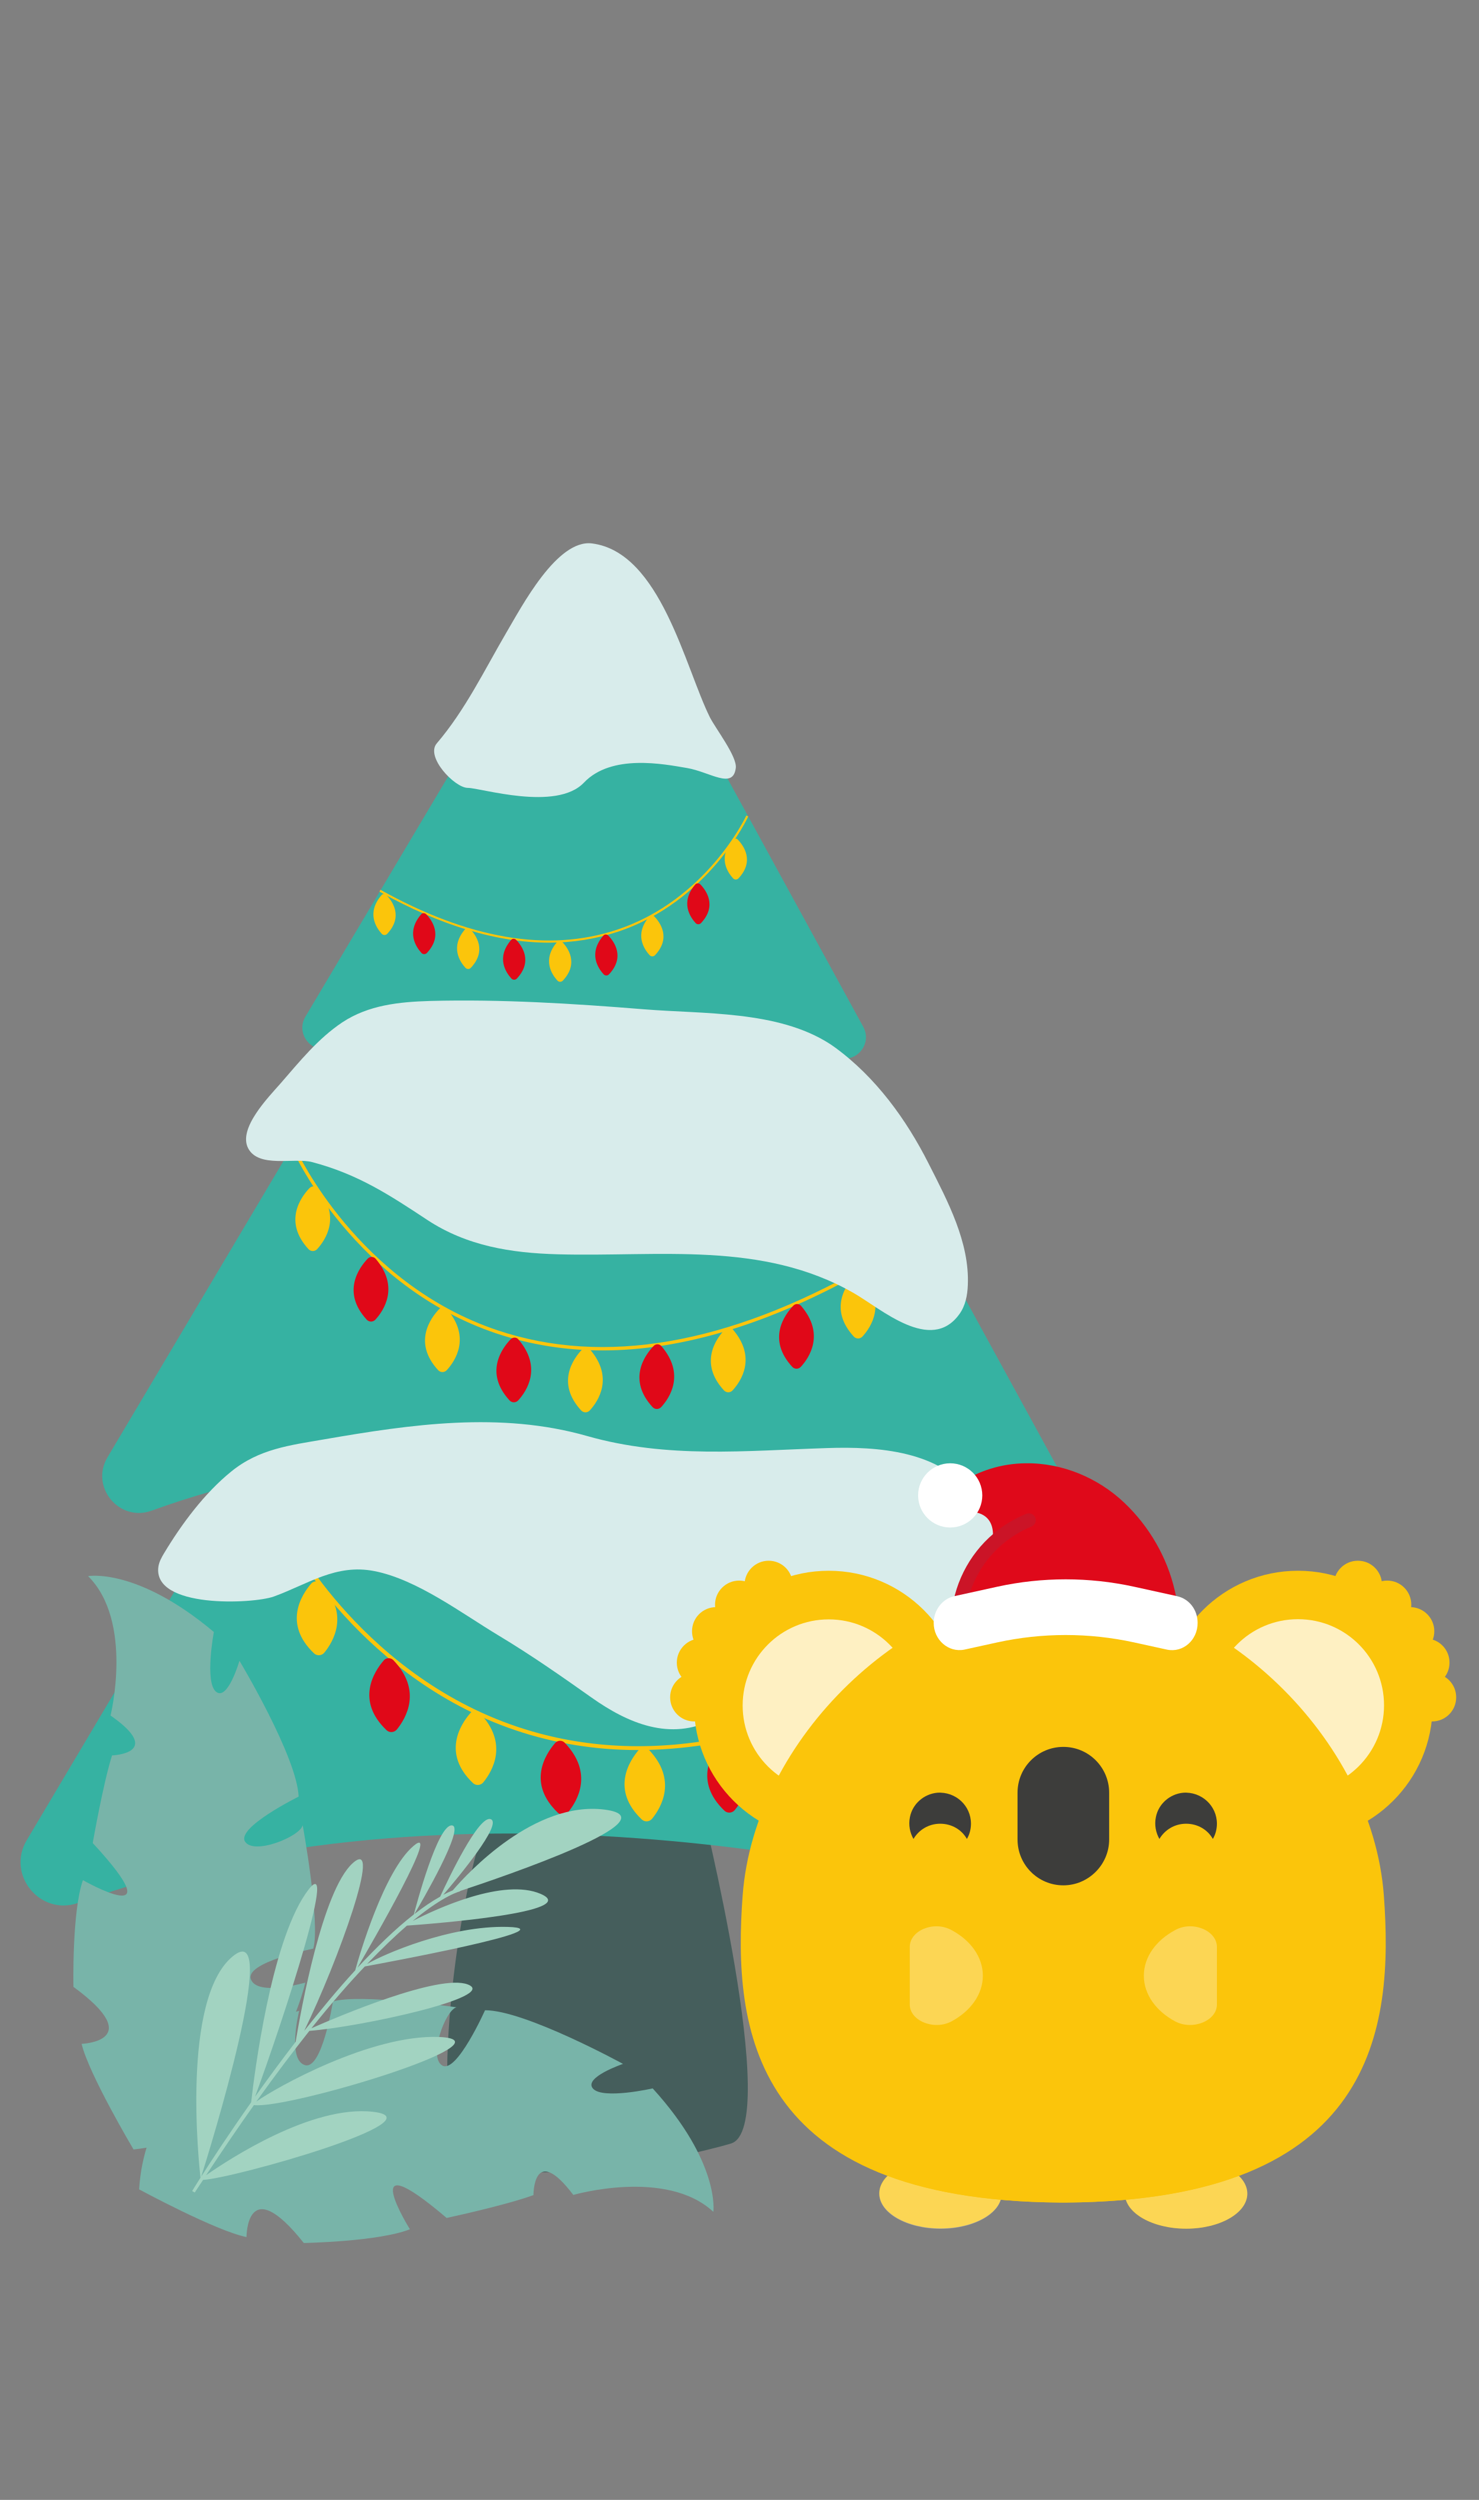
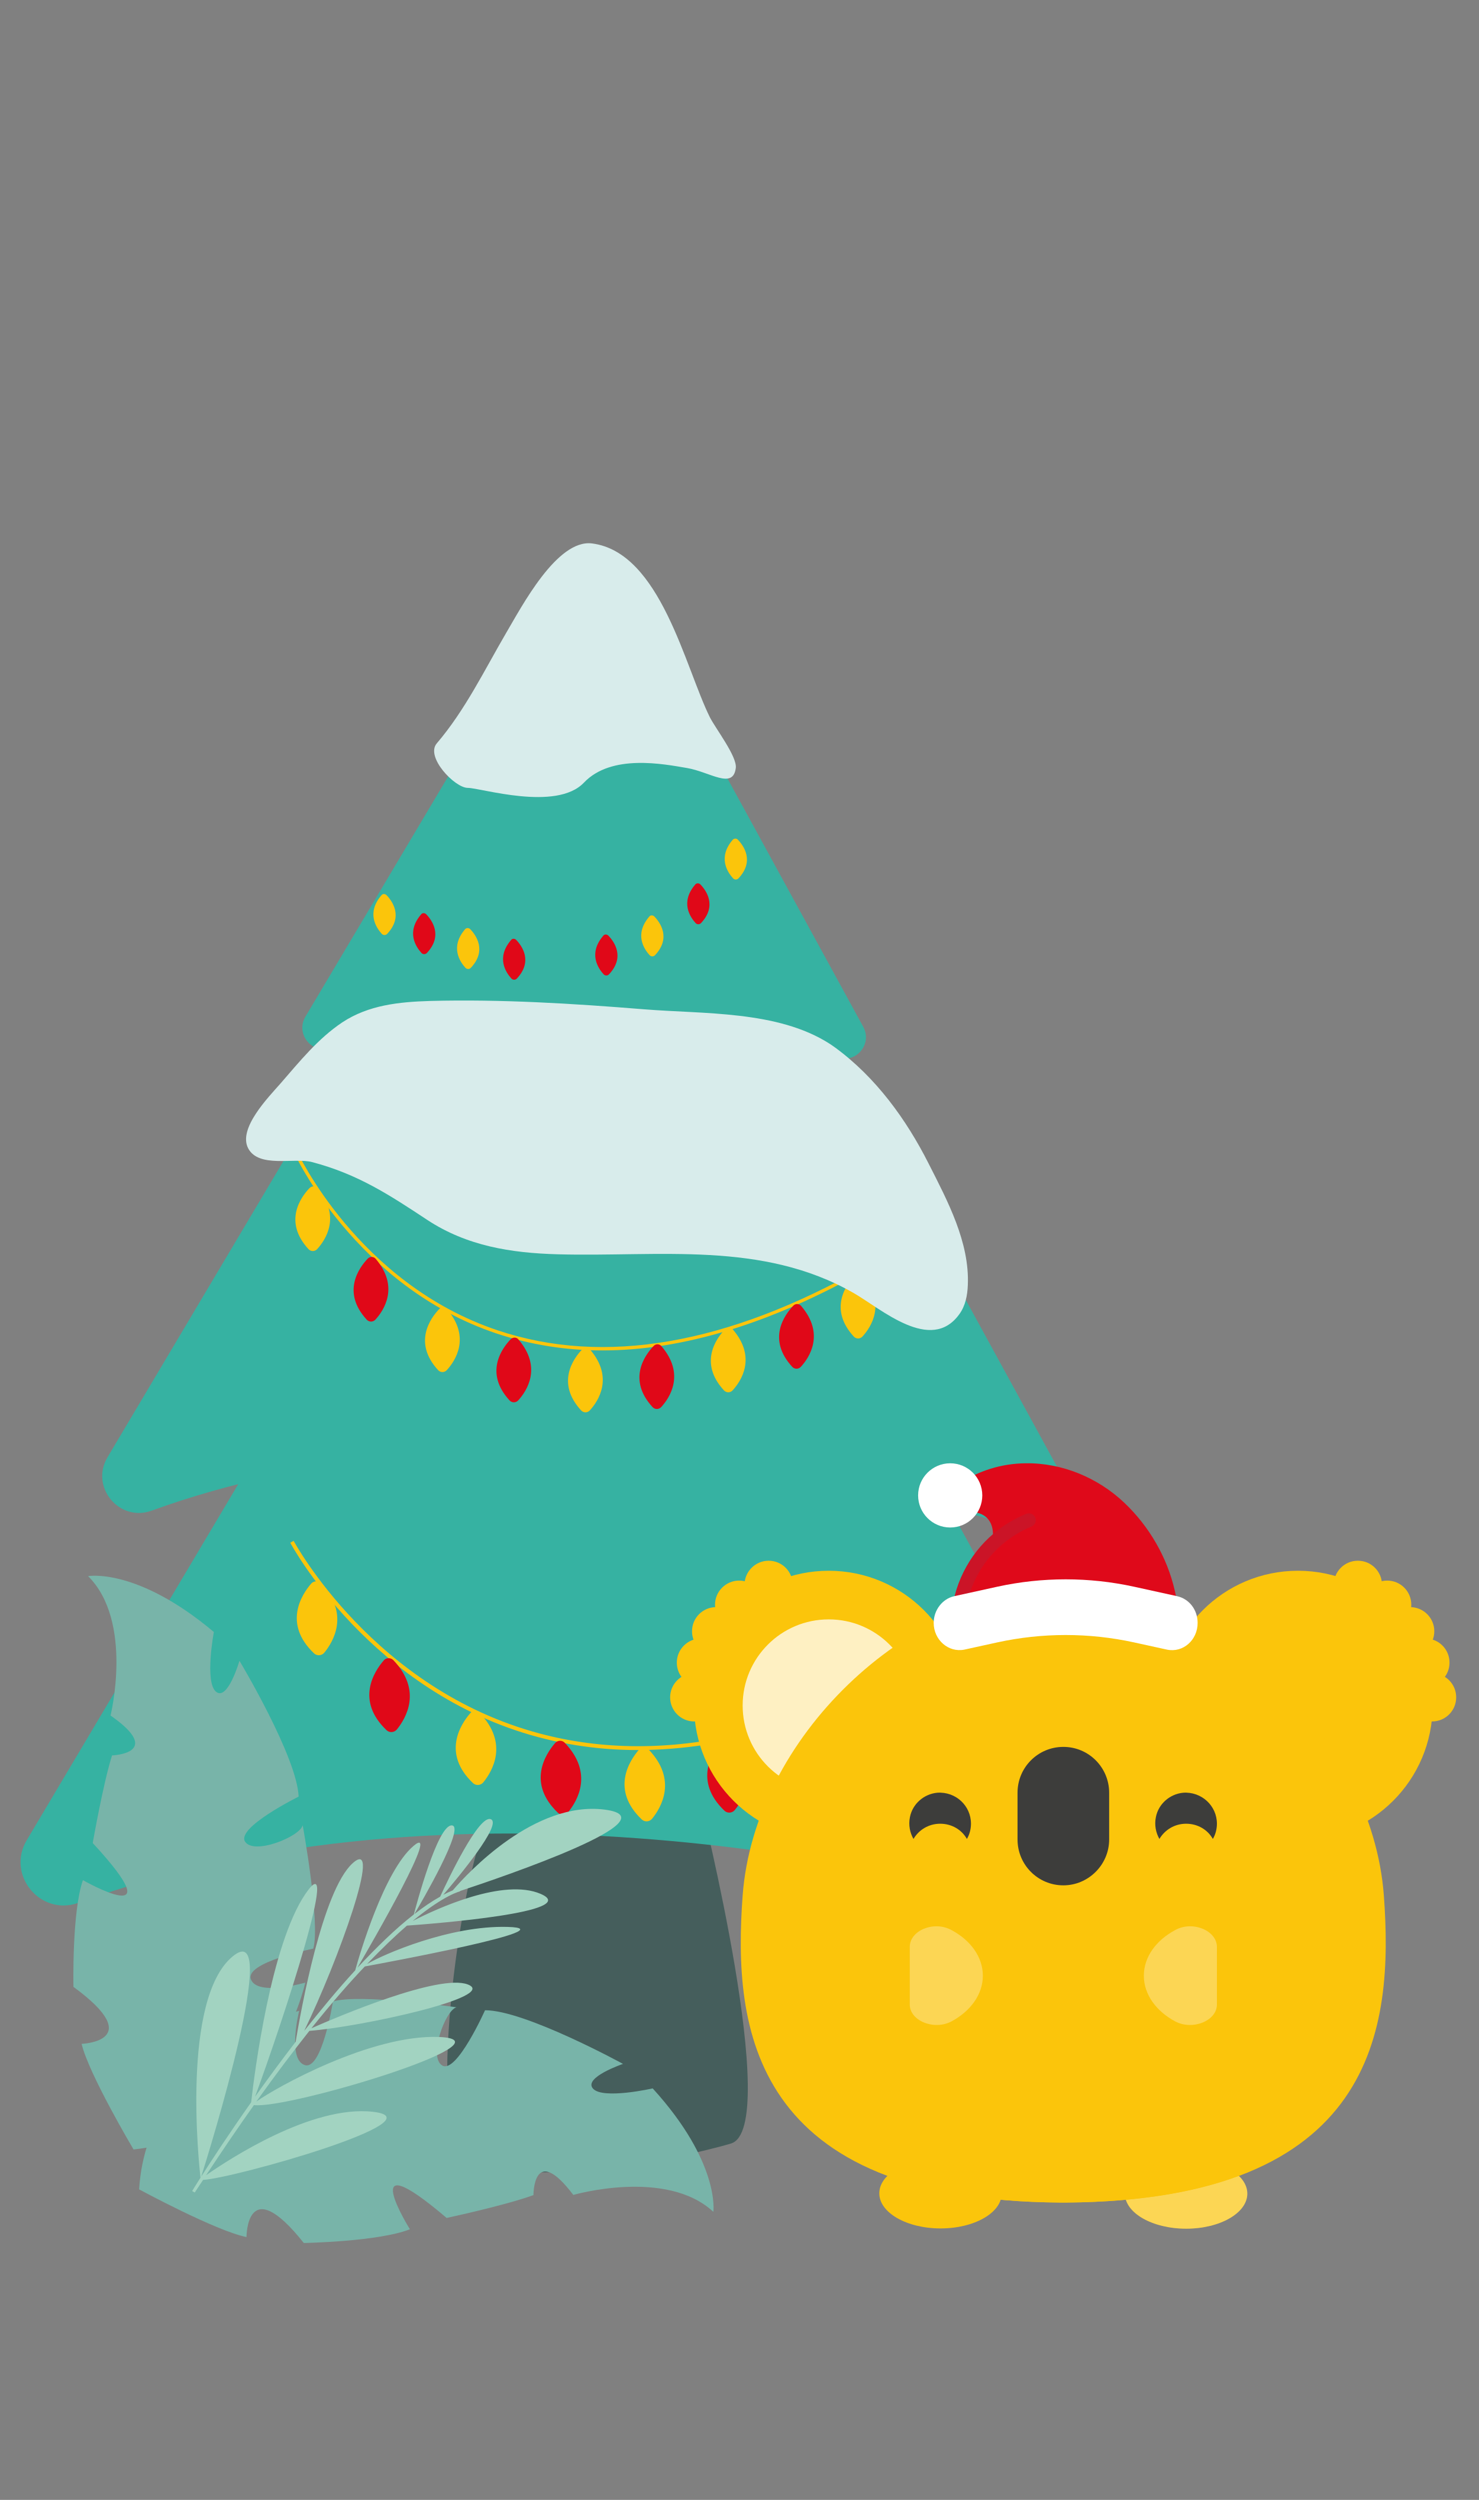
<svg xmlns="http://www.w3.org/2000/svg" version="1.1" id="_7" x="0px" y="0px" viewBox="0 0 797.4 1346.9" style="enable-background:new 0 0 797.4 1346.9;" xml:space="preserve">
  <rect x="0" y="0" width="797.4" height="1346.9" fill="#808080" stroke="none" />
  <style type="text/css">
	.st0{fill:#455E5C;}
	.st1{fill:#36B2A2;}
	.st2{fill:#FBC50B;}
	.st3{fill:#E00818;}
	.st4{fill:#D8ECEB;}
	.st5{opacity:0.3;fill:#FFFFFF;enable-background:new    ;}
	.st6{opacity:0.75;fill:#FFFFFF;enable-background:new    ;}
	.st7{fill:#3D3D3B;}
	.st8{fill:#DF091A;}
	.st9{fill:#CB1427;}
	.st10{fill:#FFFFFF;}
	.st11{fill:#78B4A9;}
	.st12{fill:#A2D3C1;}
</style>
  <g>
    <g>
      <path class="st0" d="M377.6,970.3c0,0,44.1,176.3,16.5,184.6s-133.7,30.3-148.1,0s5.7-170.8,23.2-184.6S377.6,970.3,377.6,970.3z" />
      <path class="st1" d="M344.1,505.8l271.7,496.5c10,18.2-7.1,39.4-27,33.5c-105.2-31.1-342.3-84.5-546.5-10.6    c-20.5,7.4-39-15-27.9-33.7L303.6,505C312.9,489.6,335.4,490,344.1,505.8z" />
      <g>
        <path class="st2" d="M518.2,881.6C435.2,934.4,358.7,952,291,934c-89.5-23.8-132.2-103-132.7-103.8l-1.8,1     C156.9,832,200,912,290.4,936c21.4,5.7,43.7,7.9,66.8,6.5c50.5-2.9,104.8-22.7,162.2-59.2L518.2,881.6z" />
        <path class="st2" d="M167.8,853.2c-5.2,6-15.3,21.6,1.5,37.6c1.6,1.5,4.1,1.3,5.5-0.3c5-6.1,13.9-21.1-1.9-37.5     C171.5,851.6,169.1,851.7,167.8,853.2z" />
        <path class="st3" d="M206.9,894.6c-5.2,6-15.3,21.6,1.5,37.6c1.6,1.5,4.1,1.3,5.5-0.3c5-6.1,13.9-21.1-1.9-37.5     C210.5,893,208.2,893.1,206.9,894.6z" />
        <path class="st2" d="M253.5,923.1c-5.2,6-15.3,21.6,1.5,37.6c1.6,1.5,4.1,1.3,5.5-0.3c5-6.1,13.9-21.1-1.9-37.5     C257.1,921.4,254.8,921.5,253.5,923.1z" />
        <path class="st3" d="M299.3,939.1c-5.2,6-15.3,21.6,1.5,37.6c1.6,1.5,4.1,1.3,5.5-0.3c5-6.1,13.9-21.1-1.9-37.5     C303,937.5,300.6,937.6,299.3,939.1z" />
        <path class="st2" d="M344.5,942.7c-5.2,6-15.3,21.6,1.5,37.6c1.6,1.5,4.1,1.3,5.5-0.3c5-6.1,13.9-21.1-1.9-37.5     C348.1,941.1,345.8,941.2,344.5,942.7z" />
        <path class="st3" d="M389.1,938c-5.2,6-15.3,21.6,1.5,37.6c1.6,1.5,4.1,1.3,5.5-0.3c5-6.1,13.9-21.1-1.9-37.5     C392.8,936.4,390.4,936.5,389.1,938z" />
        <path class="st2" d="M433.3,925c-5.2,6-15.3,21.6,1.5,37.6c1.6,1.5,4.1,1.3,5.5-0.3c5-6.1,13.9-21.1-1.9-37.5     C437,923.4,434.6,923.5,433.3,925z" />
        <path class="st3" d="M475.2,908c-5.2,6-15.3,21.6,1.5,37.6c1.6,1.5,4.1,1.3,5.5-0.3c5-6.1,13.9-21.1-1.9-37.5     C478.8,906.4,476.5,906.5,475.2,908z" />
        <path class="st2" d="M512.7,887.2c-5.2,6-15.3,21.6,1.5,37.6c1.6,1.5,4.1,1.3,5.5-0.3c5-6.1,13.9-21.1-1.9-37.5     C516.3,885.6,514,885.6,512.7,887.2z" />
      </g>
      <path class="st1" d="M339.8,369.8l232.3,424.5c8.5,15.6-6,33.6-23.1,28.6c-90-26.6-292.6-72.3-467.2-9    c-17.5,6.4-33.4-12.8-23.8-28.8l247.2-415.9C313.2,356,332.5,356.3,339.8,369.8z" />
      <g>
        <path class="st2" d="M465.9,682.7c-73.8,41.8-140.3,53.2-197.5,34.1c-75.6-25.3-108.2-96.4-108.6-97.1l-1.6,0.7     c0.3,0.7,33.3,72.6,109.6,98.1c18.1,6,37.1,9.1,56.9,9.1c43.5,0,91-14.5,142-43.3L465.9,682.7z" />
        <path class="st2" d="M166.9,640.1c-4.8,5-14.2,18.1-0.6,32.9c1.3,1.4,3.4,1.4,4.7,0c4.6-5,13-17.7,0.2-32.7     C170.1,638.9,168.1,638.9,166.9,640.1z" />
        <path class="st3" d="M198.3,678.1c-4.8,5-14.2,18.1-0.6,32.9c1.3,1.4,3.4,1.4,4.7,0c4.6-5,13-17.7,0.2-32.7     C201.5,676.9,199.5,676.9,198.3,678.1z" />
        <path class="st2" d="M236.8,705.3c-4.8,5-14.2,18.1-0.6,32.9c1.3,1.4,3.4,1.4,4.7,0c4.6-5,13-17.7,0.2-32.7     C240,704.1,238,704,236.8,705.3z" />
        <path class="st3" d="M275.3,721.6c-4.8,5-14.2,18.1-0.6,32.9c1.3,1.4,3.4,1.4,4.7,0c4.6-5,13-17.7,0.2-32.7     C278.6,720.4,276.6,720.3,275.3,721.6z" />
        <path class="st2" d="M313.9,727c-4.8,5-14.2,18.1-0.6,32.9c1.3,1.4,3.4,1.4,4.7,0c4.6-5,13-17.7,0.2-32.7     C317.1,725.8,315.1,725.8,313.9,727z" />
        <path class="st3" d="M352.4,725.2c-4.8,5-14.2,18.1-0.6,32.9c1.3,1.4,3.4,1.4,4.7,0c4.6-5,13-17.7,0.2-32.7     C355.6,724,353.6,723.9,352.4,725.2z" />
        <path class="st2" d="M390.9,716.2c-4.8,5-14.2,18.1-0.6,32.9c1.3,1.4,3.4,1.4,4.7,0c4.6-5,13-17.7,0.2-32.7     C394.2,714.9,392.1,714.9,390.9,716.2z" />
        <path class="st3" d="M427.7,703.5c-4.8,5-14.2,18.1-0.6,32.9c1.3,1.4,3.4,1.4,4.7,0c4.6-5,13-17.7,0.2-32.7     C430.9,702.3,428.9,702.2,427.7,703.5z" />
        <path class="st2" d="M460.9,687.2c-4.8,5-14.2,18.1-0.6,32.9c1.3,1.4,3.4,1.4,4.7,0c4.6-5,13-17.7,0.2-32.7     C464.1,686,462.1,685.9,460.9,687.2z" />
      </g>
      <path class="st1" d="M329.5,304.8l135.9,248.4c5,9.1-3.5,19.7-13.5,16.7c-52.6-15.6-171.2-42.3-273.3-5.3    c-10.3,3.7-19.5-7.5-13.9-16.9l144.7-243.3C313.9,296.7,325.2,296.9,329.5,304.8z" />
      <g>
-         <path class="st2" d="M205.1,479.4c47.6,26.5,90.4,33.8,127.3,21.6c48.7-16,69.8-61.2,70-61.6l1,0.5c-0.2,0.5-21.4,46-70.6,62.2     c-11.7,3.8-23.9,5.8-36.7,5.8c-28,0-58.6-9.2-91.5-27.5L205.1,479.4z" />
        <path class="st2" d="M397.8,452.4c3.1,3.2,9.1,11.5,0.4,20.8c-0.8,0.9-2.2,0.9-3,0c-2.9-3.2-8.4-11.2-0.1-20.8     C395.8,451.7,397.1,451.6,397.8,452.4z" />
        <path class="st3" d="M377.6,476.5c3.1,3.2,9.1,11.5,0.4,20.8c-0.8,0.9-2.2,0.9-3,0c-2.9-3.2-8.4-11.2-0.1-20.8     C375.5,475.8,376.8,475.7,377.6,476.5z" />
        <path class="st2" d="M352.8,493.8c3.1,3.2,9.1,11.5,0.4,20.8c-0.8,0.9-2.2,0.9-3,0c-2.9-3.2-8.4-11.2-0.1-20.8     C350.7,493,352,493,352.8,493.8z" />
        <path class="st3" d="M328,504.1c3.1,3.2,9.1,11.5,0.4,20.8c-0.8,0.9-2.2,0.9-3,0c-2.9-3.2-8.4-11.2-0.1-20.8     C325.9,503.3,327.2,503.3,328,504.1z" />
-         <path class="st2" d="M303.1,507.5c3.1,3.2,9.1,11.5,0.4,20.8c-0.8,0.9-2.2,0.9-3,0c-2.9-3.2-8.4-11.2-0.1-20.8     C301,506.8,302.4,506.7,303.1,507.5z" />
        <path class="st3" d="M278.3,506.4c3.1,3.2,9.1,11.5,0.4,20.8c-0.8,0.9-2.2,0.9-3,0c-2.9-3.2-8.4-11.2-0.1-20.8     C276.2,505.6,277.5,505.6,278.3,506.4z" />
        <path class="st2" d="M253.5,500.6c3.1,3.2,9.1,11.5,0.4,20.8c-0.8,0.9-2.2,0.9-3,0c-2.9-3.2-8.4-11.2-0.1-20.8     C251.4,499.9,252.7,499.8,253.5,500.6z" />
        <path class="st3" d="M229.8,492.6c3.1,3.2,9.1,11.5,0.4,20.8c-0.8,0.9-2.2,0.9-3,0c-2.9-3.2-8.4-11.2-0.1-20.8     C227.7,491.8,229,491.8,229.8,492.6z" />
        <path class="st2" d="M208.4,482.3c3.1,3.2,9.1,11.5,0.4,20.8c-0.8,0.9-2.2,0.9-3,0c-2.9-3.2-8.4-11.2-0.1-20.8     C206.3,481.5,207.6,481.5,208.4,482.3z" />
      </g>
      <g>
        <path class="st4" d="M396.7,413.8c-1.5,11.8-13.9,2.1-26.3,0s-40.7-7.8-55.6,7.9c-14.9,15.6-55.6,2.8-62.6,2.8s-23-16.7-16.7-24     c15.3-17.9,25.6-39.3,37.4-59.5c8.4-14.2,27.4-50.6,46.3-48.2c37,4.7,50.2,67,63.6,93.8C386,392.8,397.5,407.7,396.7,413.8z" />
      </g>
      <g>
        <path class="st4" d="M450.4,564.5c21.9,16.1,38.2,38.6,50.2,62.3c10.3,20.3,22.2,42.5,21.2,65.6c-0.2,5.5-1.3,11.2-4.6,15.7     c-15.3,21.2-42.1-2.9-56.9-11.4c-49.5-28.3-104.8-19.4-159.6-20.9c-25.3-0.7-49-4.5-70.3-18.5c-20.6-13.6-37.5-24.7-62.2-31.2     c-9.6-2.5-28.7,3.4-34.4-7.4c-5.6-10.7,10.9-27.5,17.4-34.9c10.2-11.7,20.2-24.2,33.4-33c14.1-9.3,30.6-11,47.3-11.5     c38.5-1,77,1.4,115.4,4.5c32.1,2.6,71.9,0.6,99.9,18.5C448.3,563,449.4,563.8,450.4,564.5z" />
      </g>
      <g>
-         <path class="st4" d="M534.5,820.7c4.9,7.5,9.5,15.3,13.1,23.4c5,11.1,8.9,23.6,14.8,34.2c7.4,13.1,18.5,25.1,27.4,37.2     c4.1,5.6,8.4,11.6,8.6,18.6c0.1,6.6-3.6,12.8-8.5,17.1c-9.4,8.3-22.7,11.1-35.1,9.6c-12.4-1.5-24.1-6.8-34.9-13     c-22-12.7-41.6-29.4-63.9-41.6c-6.7-3.7-13.9-7-21.6-7.2c-19.2-0.3-32.6,18.5-49.7,27.3c-23.2,12-46.2,2.2-65.8-11.7     c-16.4-11.6-32.6-22.9-49.9-33.3c-20-12-44.1-30.3-67.1-34.8c-20.8-4.1-35.8,7-54.3,13.7c-11.1,4-65.4,6.6-62.2-16.1     c0.4-2.6,1.7-5,3.1-7.3c9.5-15.8,21.7-32.2,36.1-43.9c15.1-12.3,31.7-14.2,50.2-17.4c46.9-8.1,95-15.1,141.7-1.8     c43.2,12.3,85.4,7.9,129.5,6.5c27.1-0.9,61.4,1.3,78.4,25.6C527.8,810.8,531.2,815.7,534.5,820.7z" />
-       </g>
+         </g>
    </g>
    <g>
      <g>
        <ellipse transform="matrix(1.074032e-03 -1 1 1.074032e-03 -675.273 1687.582)" class="st2" cx="507.1" cy="1181.8" rx="18.9" ry="33" />
        <ellipse transform="matrix(1.074376e-03 -1 1 1.074376e-03 -543.11 1820.128)" class="st2" cx="639.5" cy="1181.9" rx="18.9" ry="33" />
-         <ellipse transform="matrix(1.074032e-03 -1 1 1.074032e-03 -675.503 1687.698)" class="st5" cx="507" cy="1182" rx="18.9" ry="33" />
        <ellipse transform="matrix(1.074376e-03 -1 1 1.074376e-03 -543.086 1820.105)" class="st5" cx="639.5" cy="1181.9" rx="18.9" ry="33" />
        <path class="st2" d="M414.4,840.9c7.2,0,13,5.8,13,13s-5.8,13-13,13s-13-5.8-13-13S407.3,840.9,414.4,840.9z" />
        <path class="st2" d="M398.5,851.6c7.2,0,13,5.8,13,13s-5.8,13-13,13s-13-5.8-13-13S391.4,851.6,398.5,851.6z" />
        <path class="st2" d="M386.1,865.9c7.2,0,13,5.8,13,13s-5.8,13-13,13s-13-5.8-13-13S378.9,865.9,386.1,865.9z" />
        <path class="st2" d="M377.9,882.8c7.2,0,13,5.8,13,13s-5.8,13-13,13s-13-5.8-13-13S370.8,882.8,377.9,882.8z" />
        <path class="st2" d="M374.3,901.5c7.2,0,13,5.8,13,13s-5.8,13-13,13s-13-5.8-13-13S367.2,901.5,374.3,901.5z" />
        <path class="st2" d="M446.8,846.3c40.1,0,72.6,32.5,72.6,72.6s-32.5,72.6-72.6,72.6s-72.6-32.5-72.6-72.6     S406.7,846.3,446.8,846.3z" />
        <circle class="st6" cx="446.8" cy="918.9" r="46.4" />
        <path class="st2" d="M574.9,1186.7L574.9,1186.7h-3.5l0,0c-166.7-1.2-176.3-93.7-171-165.5c6.4-85,88.6-163,170.6-165.3h4.1     c82,2.6,164.5,80.3,170.6,165.3C751.2,1092.9,741.5,1185.4,574.9,1186.7z" />
        <path class="st2" d="M732.1,840.9c7.2,0,13,5.8,13,13s-5.8,13-13,13s-13-5.8-13-13S724.9,840.9,732.1,840.9z" />
        <path class="st2" d="M747.9,851.6c7.2,0,13,5.8,13,13s-5.8,13-13,13s-13-5.8-13-13S740.7,851.6,747.9,851.6z" />
        <circle class="st2" cx="760.3" cy="878.9" r="13" />
        <path class="st2" d="M768.5,882.8c7.2,0,13,5.8,13,13s-5.8,13-13,13s-13-5.8-13-13S761.3,882.8,768.5,882.8z" />
        <path class="st2" d="M772.1,901.5c7.2,0,13,5.8,13,13s-5.8,13-13,13s-13-5.8-13-13S764.9,901.5,772.1,901.5z" />
        <path class="st2" d="M699.8,846.3c40.1,0,72.6,32.5,72.6,72.6s-32.5,72.6-72.6,72.6s-72.6-32.5-72.6-72.6     S659.7,846.3,699.8,846.3z" />
-         <path class="st6" d="M699.8,872.4c25.7,0,46.4,20.8,46.4,46.4s-20.8,46.4-46.4,46.4s-46.4-20.8-46.4-46.4     S674.1,872.4,699.8,872.4z" />
        <path class="st2" d="M571.6,1186.7L571.6,1186.7h3.5l0,0c166.7-1.2,176.3-93.7,171-165.5c-6.4-85-88.6-163-170.6-165.3h-4.1     c-82,2.6-164.5,80.3-170.6,165.3C395.2,1092.9,404.9,1185.4,571.6,1186.7z" />
        <path class="st5" d="M490.5,1049v31c0,8.8,13.1,14.1,22.5,9.1c10.1-5.4,16.9-14.4,16.9-24.6c0-10.1-6.6-19.1-16.9-24.6     C503.5,1034.7,490.5,1040.1,490.5,1049z" />
        <path class="st5" d="M656.1,1049v31c0,8.8-13.1,14.1-22.5,9.1c-10.1-5.4-16.9-14.4-16.9-24.6c0-10.1,6.6-19.1,16.9-24.6     C642.9,1034.7,656.1,1040.1,656.1,1049z" />
        <g>
          <path class="st7" d="M656.1,982.6c0,2.9-0.8,5.9-2.2,8.2c-2.8-5-8.2-8.2-14.4-8.2s-11.5,3.3-14.4,8.2c-1.9-3.3-2.8-7.5-1.9-11.8      c1.4-7.1,7.5-12.4,14.7-13.1C647.8,965.2,656.1,972.9,656.1,982.6z" />
          <path class="st7" d="M523.5,982.6c0,2.9-0.8,5.9-2.2,8.2c-2.8-5-8.2-8.2-14.4-8.2c-6.2,0-11.5,3.3-14.4,8.2      c-1.9-3.3-2.8-7.5-1.9-11.8c1.4-7.1,7.5-12.4,14.7-13.1C515.3,965.2,523.5,972.9,523.5,982.6z" />
          <path class="st7" d="M573.3,1015.8L573.3,1015.8c-13.7,0-24.7-11.1-24.7-24.7v-25.2c0-13.7,11.1-24.7,24.7-24.7l0,0      c13.7,0,24.7,11.1,24.7,24.7v25.2C598,1004.7,586.8,1015.8,573.3,1015.8z" />
        </g>
      </g>
      <g>
        <path class="st8" d="M513.5,872.6c1-0.1,1.9-0.3,2.9-0.3h116.4c1,0,1.9,0.1,2.9,0.3c-1.7-32.3-28.3-58.1-61.1-58.1     C541.9,814.7,515,840.4,513.5,872.6z" />
        <path class="st8" d="M635.6,872.6c-0.1-0.1-0.3-3.9-0.3-4.3c-0.4-3.7-1-7.5-1.9-11.2c-4.1-18-13.8-34.7-27.2-47.4     c-14.2-13.5-33.6-21.6-53.2-21.3c-12.9,0.1-25.7,4-36.2,11.3l5.9,14.9c0,0,13.8-1.1,12.6,14.2c-1.9,22.9,32.1,16.3,32.1,16.3     L635.6,872.6z" />
        <path class="st9" d="M512.8,872.4c0,0.1,0,0.1,0,0.3c1.1-0.3,2.4-0.3,3.6-0.3h3.9c0.8-15.6,8.3-30.4,20.3-40.5     c4.7-3.9,9.8-7.1,15.5-9.4c1.9-0.8,2.8-2.9,2.1-4.8c-0.8-1.9-2.9-2.8-4.8-2.1c-6.4,2.6-12.3,6.1-17.6,10.6     C522.1,837.7,513.7,854.6,512.8,872.4z" />
        <path class="st10" d="M519.9,888.8l17.8-3.9c24.3-5.3,49.4-5.3,73.7,0l17.8,3.9c8.6,1.8,16.5-5.1,16.5-14.4l0,0     c0-7.1-4.6-13-11.1-14.4l-23.2-5.1c-24.3-5.3-49.4-5.3-73.7,0l-23.2,5.1c-6.4,1.4-11.1,7.5-11.1,14.4l0,0     C503.4,883.6,511.4,890.5,519.9,888.8z" />
        <circle class="st10" cx="512.3" cy="805.7" r="17.3" />
      </g>
    </g>
    <g>
      <g>
        <path class="st11" d="M72,1158.1c0,0-24.1-40.5-28-56.9c0,0,35.8-1.3-4.4-30.7c0,0-0.9-40.2,5.1-57.5c0,0,50.1,28.5,5.3-20     c0,0,5.5-31.6,10.4-47.2c0,0,28.6-1-0.8-21.5c0,0,12.5-50.6-12.1-75.1c0,0,26.3-4.8,67.8,30.1c0,0-5.1,27.1,1.2,32.2     s12.6-16.7,12.6-16.7s31.1,51.8,31.9,73.2c0,0-33.6,16.6-28.9,24.2c4.7,7.5,29.7-2.7,31.1-8.8c0,0,9.6,52.6,5.7,66.5     c0,0-37.2,7.4-33.6,16.6c3.6,9.2,29.3,1.7,29.3,1.7S146.6,1150.4,72,1158.1z" />
        <path class="st11" d="M75,1179.6c0,0,41.4,22.4,57.9,25.7c0,0-0.1-35.8,30.9,3.2c0,0,40.2-0.7,57.2-7.4c0,0-30.5-48.9,19.8-6.1     c0,0,31.4-6.7,46.8-12.3c0,0-0.1-28.6,21.5-0.1c0,0,50.1-14.5,75.5,9.1c0,0,3.8-26.4-32.7-66.5c0,0-26.9,6.1-32.2,0.1     s16.2-13.3,16.2-13.3s-53-29-74.4-28.9c0,0-15.3,34.2-23,29.8c-7.7-4.4,1.5-29.7,7.6-31.4c0,0-52.9-7.5-66.6-3.1     c0,0-5.9,37.5-15.3,34.2c-9.4-3.3-2.9-29.2-2.9-29.2S79.7,1104.7,75,1179.6z" />
      </g>
      <path class="st12" d="M291.5,1020.4c-20-8.6-55.8,7.8-69,14.6c17.5-14.4,25.7-16,25.7-16l-0.3-0.1c24.2-8,115.6-39.1,78.1-43.9    c-37.6-4.8-73.5,33.7-81.9,43.5c-1.7,0.7-3.4,1.5-5.1,2.4c8.2-9.6,31.8-37.9,25.7-40.7c-6.4-2.9-23.1,32.4-27.4,41.7    c-4.5,2.5-9.2,5.7-13.9,9.4c3.4-5.7,27.8-47.4,20.2-47.8c-7.7-0.4-19.2,43.2-20.5,48c-9.9,7.7-20.1,17.7-30.4,28.7    c8.4-14.4,45.7-78.9,30.2-65.6c-15.8,13.4-29,58.4-31.4,67c-9.4,10.2-18.6,21.4-27.5,32.6c18-37,43-105.8,26-90.2    c-16.2,14.9-27.7,78.7-30.6,96.1c-7.8,10.1-15.2,20.2-21.9,29.6c15.1-40.9,47.1-138.6,27.1-109.2c-18.5,27.3-27.3,95.5-29.2,112.2    c-12,17-21.5,31.5-26.9,40c4.2-13.3,44-141.3,16.8-118.5c-27.6,23.1-18,112.2-17.2,119.1c-2.9,4.5-4.5,7.2-4.5,7.2l1.4,0.8    c1.5-2.3,3-4.6,4.5-6.8c16.8-0.9,128.4-32.5,91.5-36.7c-32.9-3.7-77.6,25.6-89.9,34.2c9.1-13.8,17.7-26.4,25.8-37.8    c18.6,2.3,141.4-34.9,99.9-36.7c-36.6-1.5-88,27.2-98.6,34.8c10.3-14.4,19.9-27.1,28.6-38.1c27.6-2.1,102.6-18.4,85.4-25    c-15.4-5.9-70,17.3-84.3,23.6c10.7-13.4,20.3-24.4,28.8-33.3c9.3-1.7,110.5-20.4,77-21.3c-31.1-0.9-67.1,14.8-75.8,20    c8.2-8.6,15.4-15.4,21.5-20.7C233.5,1036.5,314.2,1030.2,291.5,1020.4z" />
    </g>
  </g>
</svg>